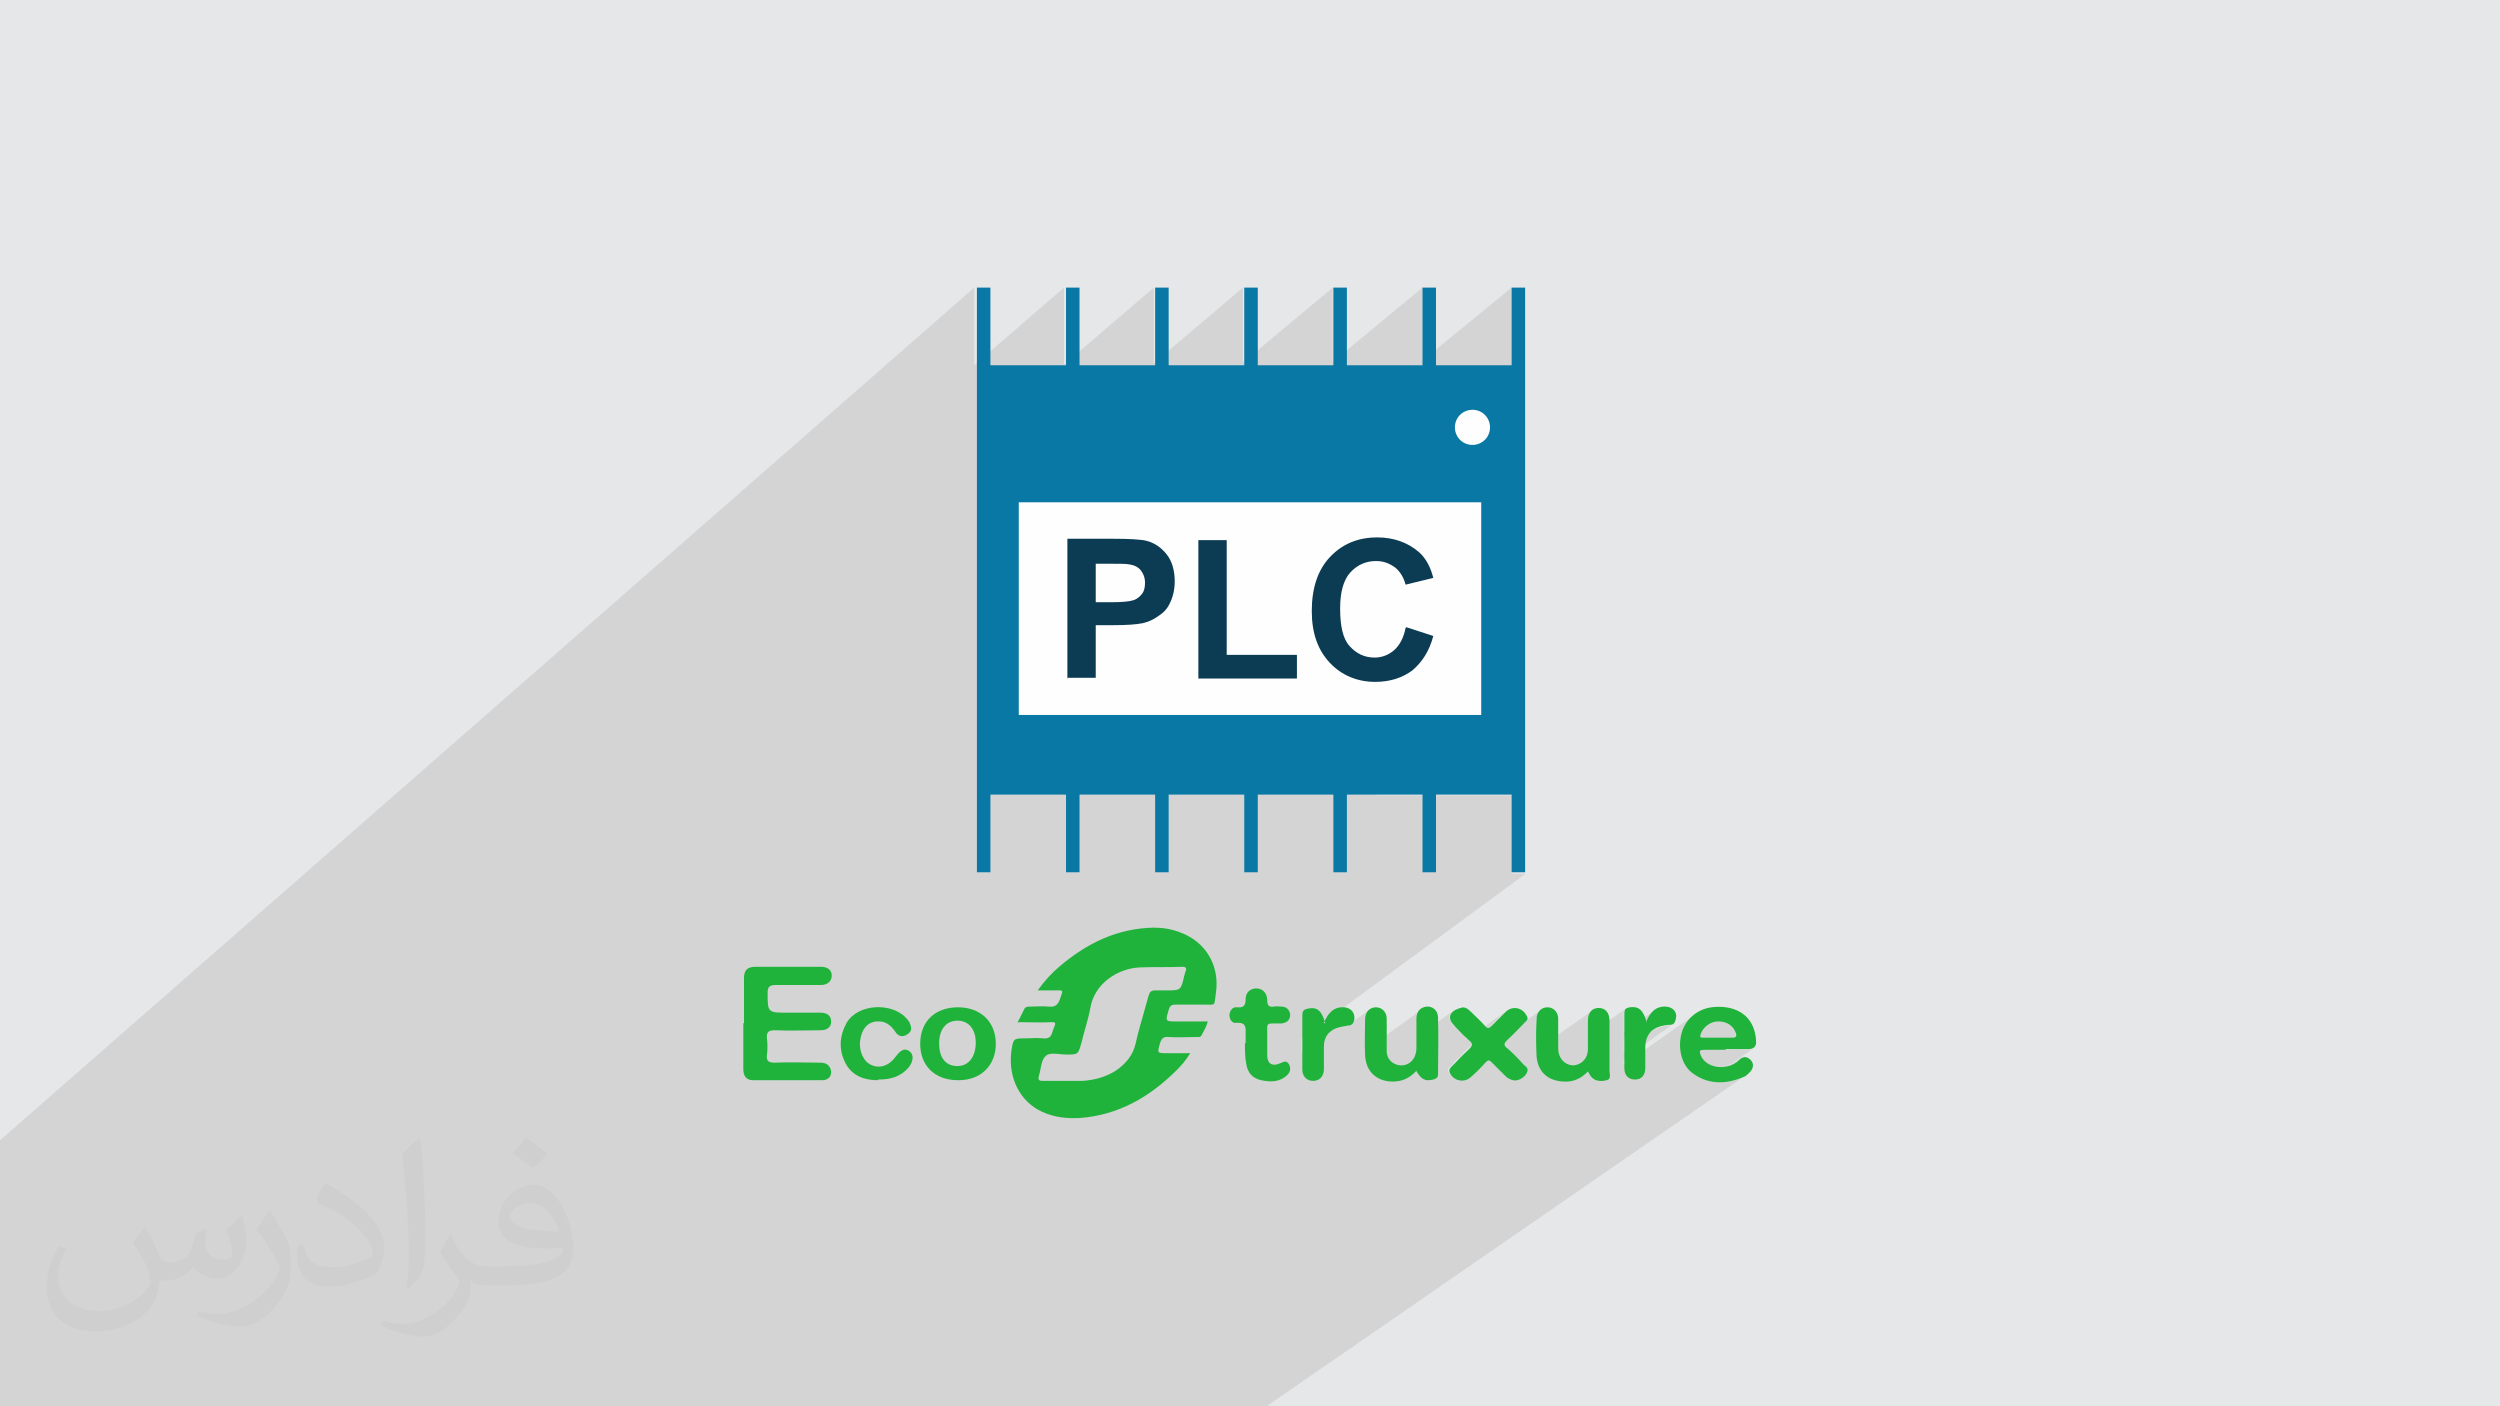
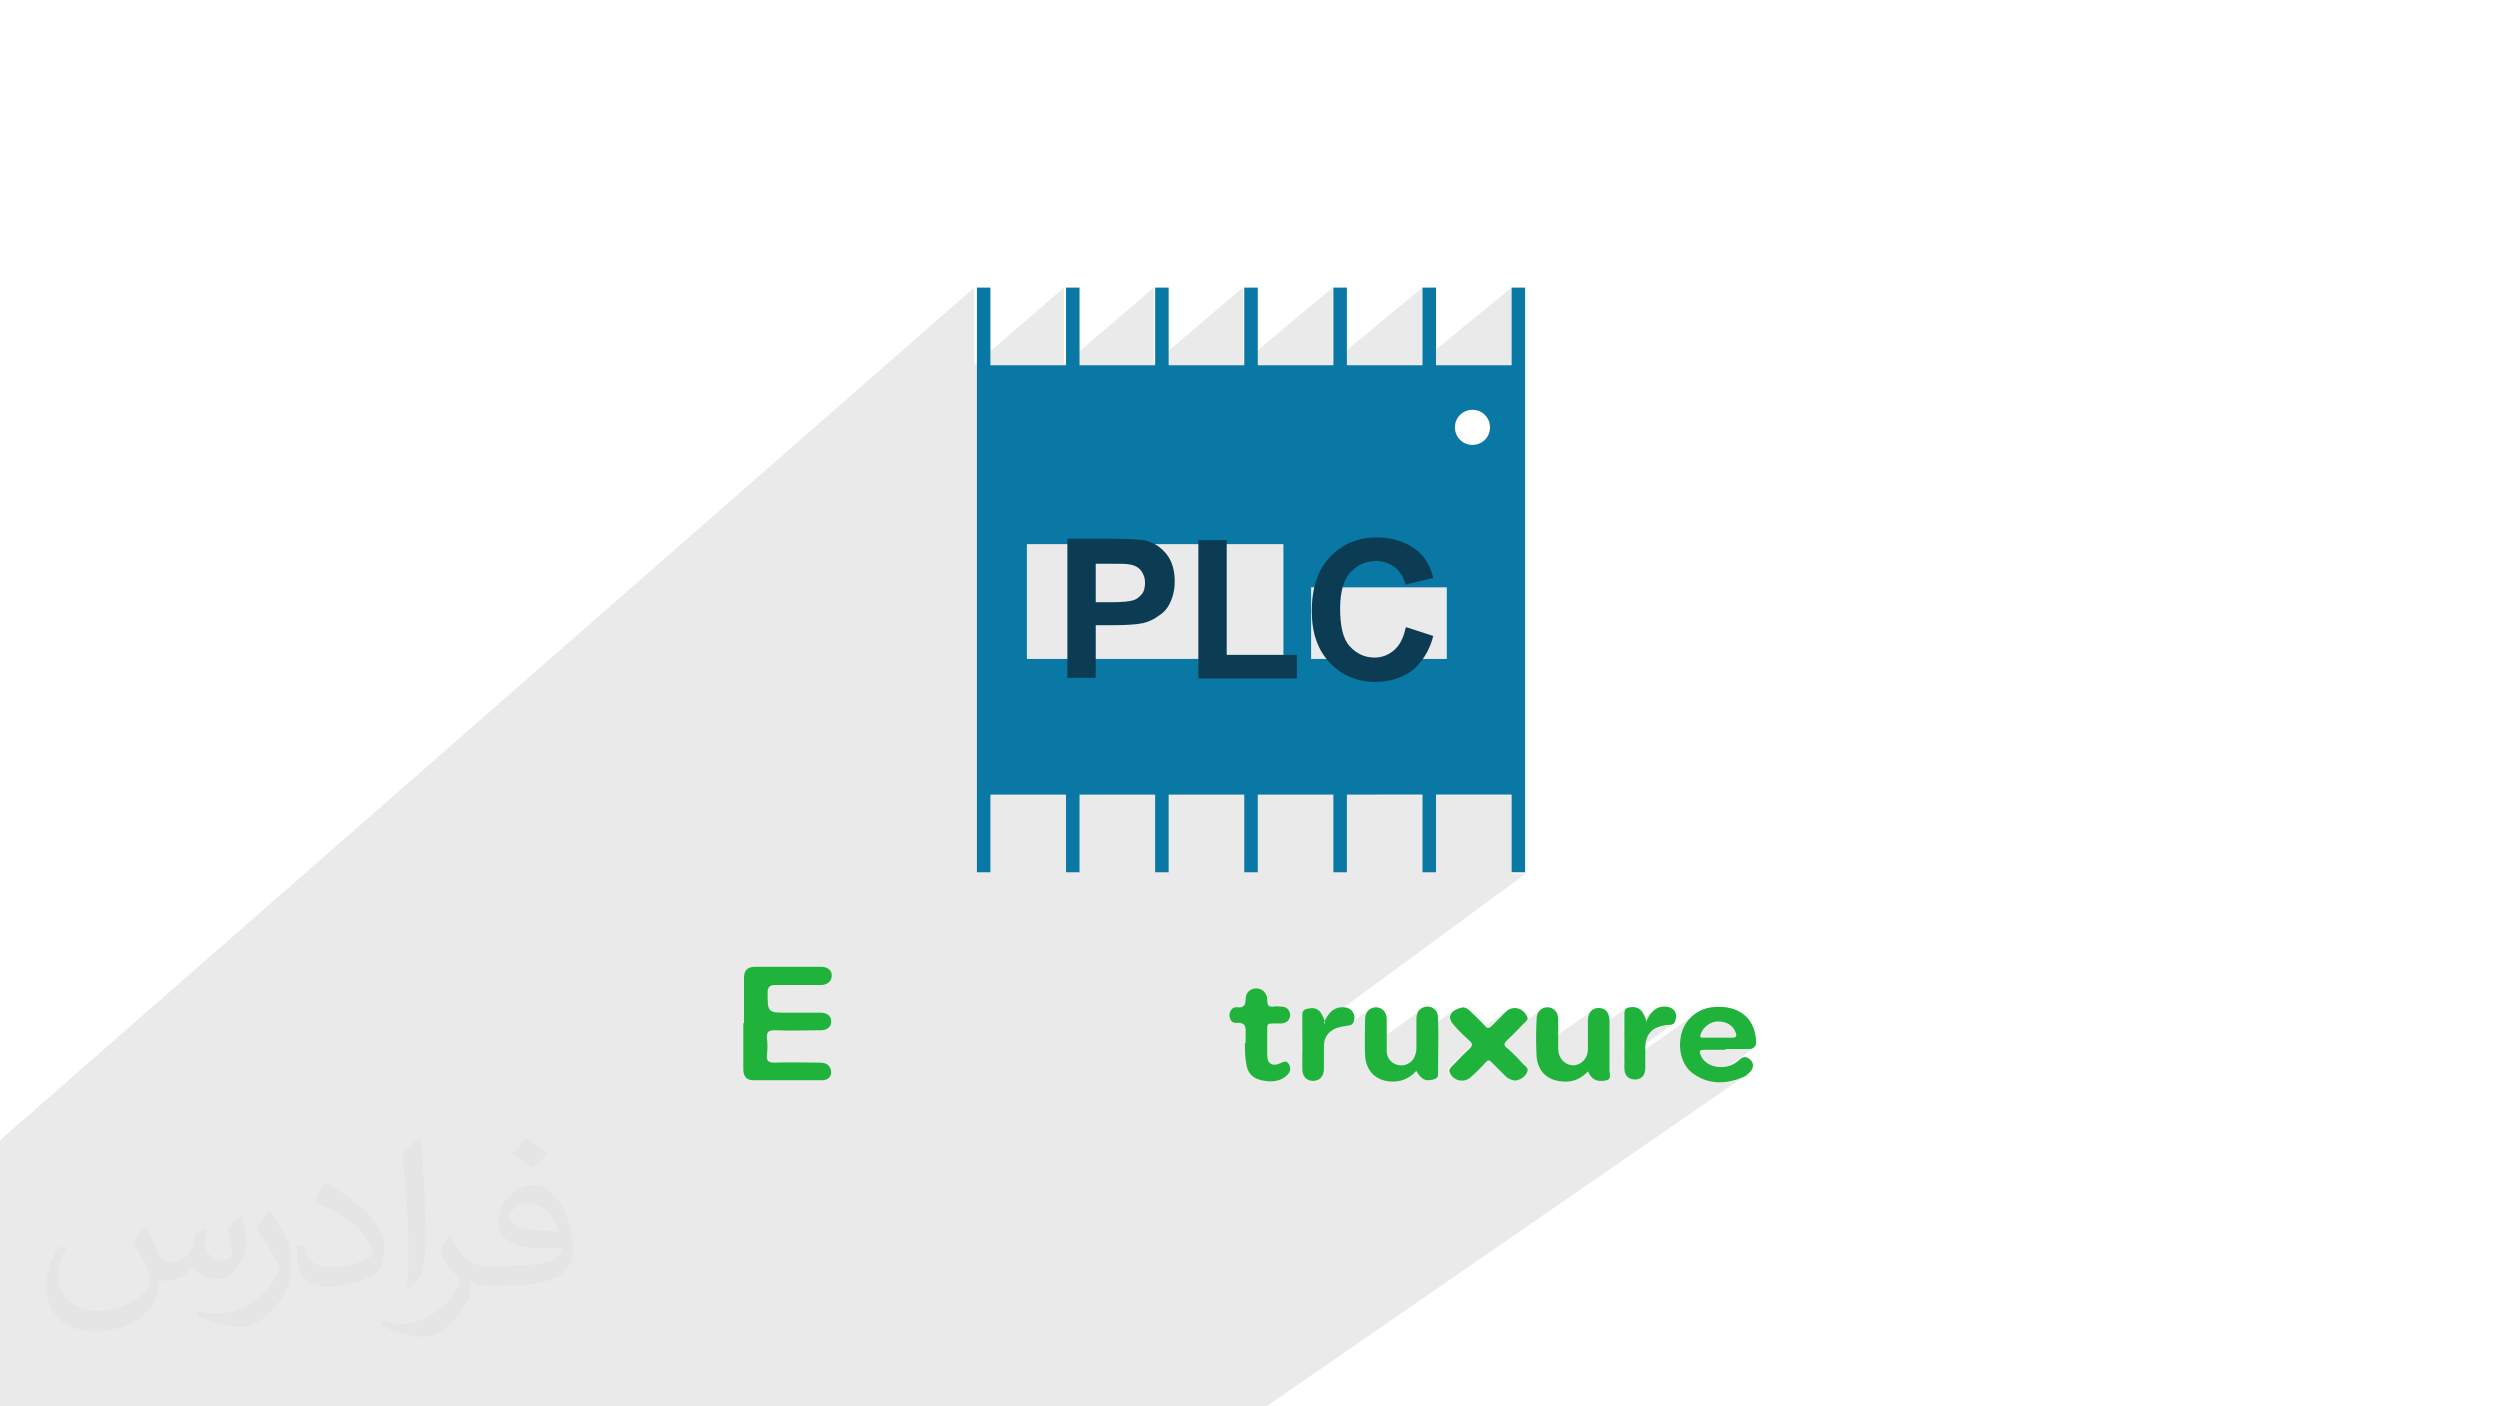
<svg xmlns="http://www.w3.org/2000/svg" xml:space="preserve" width="3.703in" height="2.083in" version="1.1" style="shape-rendering:geometricPrecision; text-rendering:geometricPrecision; image-rendering:optimizeQuality; fill-rule:evenodd; clip-rule:evenodd" viewBox="0 0 3703 2083" enable-background="new 0 0 505 505">
  <defs>
    <style type="text/css">
   
    .fil4 {fill:#FEFEFE}
    .fil5 {fill:#0978A4}
    .fil3 {fill:#20B33B}
    .fil0 {fill:#E6E7E8}
    .fil6 {fill:#0B3C54;fill-rule:nonzero}
    .fil2 {fill:#373435;fill-opacity:0.031}
    .fil1 {fill:#373435;fill-opacity:0.102}
   
  </style>
  </defs>
  <g id="Layer_x0020_1">
-     <polygon class="fil0" points="0,0 3703,0 3703,2083 0,2083 " />
    <polygon class="fil1" points="321,2083 317,2083 314,2083 313,2083 302,2083 285,2083 283,2083 267,2083 267,2083 258,2083 249,2083 248,2083 224,2083 212,2083 211,2083 209,2083 203,2083 200,2083 198,2083 184,2083 164,2083 102,2083 100,2083 94,2083 30,2083 0,2083 0,2075 0,2074 0,2071 0,2011 0,1982 0,1979 0,1887 0,1885 0,1789 0,1788 0,1689 1443,426 1443,541 1576,426 1576,540 1709,426 1709,538 1841,426 1841,537 1974,426 1974,536 2107,426 2107,534 2239,426 2239,542 2187,584 2227,584 2227,730 2194,756 2194,1059 2038,1178 2107,1178 2107,1193 2127,1178 2239,1178 2239,1294 2260,1294 1962,1513 1961,1515 1928,1539 1928,1542 1928,1547 1928,1553 1928,1558 1928,1558 1970,1527 1974,1525 1978,1523 1980,1522 1983,1521 1985,1520 1987,1520 1989,1520 1991,1519 1994,1519 1996,1519 1996,1519 2029,1495 2027,1497 2025,1499 2023,1502 2022,1505 2022,1509 2022,1512 2022,1516 2022,1519 2022,1523 2022,1526 2022,1529 2022,1533 2022,1536 2022,1539 2022,1543 2022,1546 2022,1550 2022,1553 2022,1556 2105,1496 2103,1498 2101,1500 2100,1503 2099,1506 2099,1510 2099,1515 2099,1520 2099,1525 2099,1530 2099,1536 2099,1536 2151,1498 2148,1501 2147,1504 2147,1508 2148,1511 2150,1515 2153,1519 2156,1521 2158,1524 2161,1527 2164,1530 2167,1532 2169,1535 2172,1538 2173,1539 2233,1496 2229,1499 2227,1501 2224,1504 2221,1506 2219,1509 2216,1512 2213,1514 2211,1517 2208,1520 2207,1521 2206,1522 2177,1543 2178,1544 2179,1545 2179,1547 2179,1548 2178,1550 2176,1551 2175,1553 2171,1556 2168,1559 2165,1563 2162,1566 2158,1569 2155,1572 2152,1576 2149,1579 2148,1580 2147,1581 2146,1581 2146,1582 2145,1583 2145,1585 2145,1586 2145,1587 2148,1592 2148,1592 2284,1495 2281,1497 2279,1499 2278,1502 2277,1505 2276,1509 2276,1513 2276,1516 2276,1520 2276,1523 2276,1527 2276,1530 2276,1534 2276,1537 2276,1541 2276,1544 2276,1548 2276,1551 2276,1555 2276,1555 2360,1496 2358,1498 2356,1500 2355,1504 2354,1507 2353,1512 2353,1517 2353,1522 2353,1527 2353,1533 2353,1533 2408,1494 2407,1495 2406,1497 2405,1498 2405,1500 2405,1502 2405,1507 2405,1512 2405,1517 2405,1522 2405,1527 2405,1529 2453,1495 2450,1497 2446,1501 2443,1505 2441,1509 2438,1514 2405,1538 2405,1543 2405,1548 2405,1553 2405,1557 2450,1525 2455,1523 2460,1521 2462,1521 2463,1520 2465,1520 2467,1520 2468,1519 2470,1519 2472,1519 2473,1519 2475,1519 2477,1518 2478,1517 2405,1569 2405,1573 2405,1577 2513,1501 2510,1503 2507,1506 2504,1509 2501,1512 2499,1515 2496,1518 2494,1522 2493,1525 2491,1529 2490,1533 2489,1537 2489,1542 2488,1546 2488,1547 2528,1519 2532,1517 2536,1515 2540,1514 2545,1513 2550,1513 2554,1514 2558,1515 2562,1517 2565,1520 2567,1523 2569,1526 2571,1530 2571,1532 2571,1533 2571,1535 2571,1535 2570,1536 2543,1555 2545,1555 2549,1555 2553,1555 2556,1555 2560,1555 2565,1555 2569,1555 2573,1555 2577,1555 2581,1555 2585,1555 2589,1555 2593,1555 2595,1554 2597,1553 2530,1600 2531,1600 2580,1566 2578,1568 2575,1570 2572,1573 2532,1601 2536,1602 2541,1602 2546,1603 2550,1603 2555,1602 2560,1602 2565,1601 2569,1600 2574,1598 2579,1597 2584,1595 2585,1594 2586,1593 2587,1592 1876,2083 1876,2083 1835,2083 1835,2083 1834,2083 1832,2083 1827,2083 1800,2083 1796,2083 1784,2083 1776,2083 1768,2083 1762,2083 1736,2083 1731,2083 1730,2083 1722,2083 1705,2083 1693,2083 1692,2083 1692,2083 1684,2083 1673,2083 1671,2083 1663,2083 1661,2083 1658,2083 1650,2083 1647,2083 1635,2083 1632,2083 1623,2083 1620,2083 1605,2083 1585,2083 1578,2083 1567,2083 1559,2083 1549,2083 1548,2083 1541,2083 1535,2083 1493,2083 1493,2083 1485,2083 1475,2083 1463,2083 1454,2083 1453,2083 1451,2083 1446,2083 1437,2083 1426,2083 1425,2083 1421,2083 1417,2083 1417,2083 1410,2083 1408,2083 1396,2083 1384,2083 1375,2083 1372,2083 1363,2083 1344,2083 1311,2083 1307,2083 1298,2083 1287,2083 1282,2083 1245,2083 1238,2083 1238,2083 1230,2083 1226,2083 1226,2083 1215,2083 1213,2083 1211,2083 1189,2083 1187,2083 1177,2083 1168,2083 1160,2083 1142,2083 1137,2083 1136,2083 1133,2083 1119,2083 1119,2083 1116,2083 1105,2083 1077,2083 1070,2083 1067,2083 1049,2083 1048,2083 1045,2083 1043,2083 1039,2083 1039,2083 1038,2083 1029,2083 1028,2083 1026,2083 1001,2083 1000,2083 994,2083 990,2083 988,2083 968,2083 963,2083 951,2083 947,2083 947,2083 928,2083 928,2083 928,2083 913,2083 911,2083 910,2083 905,2083 904,2083 894,2083 891,2083 891,2083 865,2083 849,2083 836,2083 833,2083 830,2083 826,2083 823,2083 812,2083 811,2083 810,2083 808,2083 808,2083 808,2083 792,2083 791,2083 789,2083 788,2083 783,2083 771,2083 767,2083 758,2083 753,2083 752,2083 751,2083 736,2083 723,2083 723,2083 709,2083 706,2083 699,2083 691,2083 688,2083 685,2083 682,2083 677,2083 673,2083 672,2083 670,2083 663,2083 661,2083 658,2083 653,2083 637,2083 636,2083 625,2083 624,2083 615,2083 604,2083 604,2083 603,2083 602,2083 600,2083 591,2083 586,2083 573,2083 572,2083 570,2083 568,2083 565,2083 562,2083 556,2083 554,2083 546,2083 532,2083 532,2083 529,2083 515,2083 510,2083 509,2083 503,2083 499,2083 497,2083 491,2083 471,2083 466,2083 456,2083 454,2083 454,2083 447,2083 447,2083 440,2083 440,2083 436,2083 436,2083 430,2083 419,2083 419,2083 417,2083 403,2083 395,2083 390,2083 390,2083 389,2083 368,2083 362,2083 355,2083 345,2083 336,2083 332,2083 " />
    <path class="fil2" d="M216 1819c7,11 12,21 16,32 3,7 5,19 21,19 5,0 11,-2 17,-5 7,-3 12,-9 14,-17l6 -21 15 -7 1 1c-2,8 -2,15 -2,21 0,18 15,24 27,24 7,0 13,-3 13,-10 0,-8 -4,-23 -8,-35 7,-7 14,-14 22,-20l1 1c4,15 6,30 6,40 0,10 -4,20 -8,27 -7,14 -20,25 -36,25 -12,0 -25,-6 -34,-17l-1 0c-9,11 -22,20 -43,20l-7 0c-1,14 -4,24 -9,33 -13,25 -50,42 -85,42 -49,0 -73,-28 -73,-66 0,-23 8,-45 19,-60l10 4c-7,14 -12,27 -12,40 0,35 29,52 62,52 30,0 68,-20 75,-42 -2,-25 -12,-36 -26,-59 4,-7 10,-15 17,-23l1 0 0 0 1 1 0 0 0 0 0 0 0 0 0 0 0 0 0 0 0 0 0 0zm564 -133c10,6 20,14 30,23 -6,8 -12,15 -21,21 -10,-8 -20,-15 -30,-22 7,-8 14,-15 20,-22l0 0 1 0 0 0 0 0 0 0 0 0 0 0zm5 96c-17,0 -30,11 -30,19 0,17 33,23 73,23 -5,-20 -22,-42 -43,-42l0 0 0 0 0 0 0 0 0 0zm-37 93c22,0 41,-1 55,-4 16,-4 30,-12 30,-18 0,-2 0,-3 -1,-5 -9,1 -19,1 -29,1 -29,0 -52,-7 -61,-23 -2,-5 -4,-10 -4,-15 0,-16 7,-32 19,-42 10,-9 21,-14 33,-14 20,0 37,17 48,43 6,14 11,30 11,51 0,14 -4,25 -12,34 -16,15 -45,21 -90,21l-20 0 0 0 -5 0c-11,0 -19,-2 -25,-7l-1 0c0,3 1,5 1,7 0,10 -3,23 -10,33 -20,30 -42,43 -60,43 -19,0 -42,-7 -63,-17l4 -7c7,3 16,5 29,5 34,0 78,-33 84,-64 -1,-3 -4,-6 -7,-10 -10,-12 -16,-22 -22,-32 5,-10 10,-18 14,-25l2 0c14,29 28,46 57,46l5 0 0 0 21 0 -3 -1 0 0 0 0 0 0 0 0 0 0 0 0 0 0 0 0 0 0zm-146 31c3,-14 3,-29 3,-43l0 -21c0,-39 -5,-96 -9,-133 7,-8 17,-17 25,-23l2 1c5,47 7,101 7,151 0,13 -1,26 -2,35 -1,12 -7,21 -22,35l-3 -2 0 0 -1 0 0 0 0 0 0 0 0 0 0 0 0 0 0 0 0 0 0 0zm-151 -62c1,18 10,33 41,33 20,0 36,-5 55,-14 3,-2 5,-3 5,-5 0,-12 -9,-27 -24,-41 -14,-13 -34,-25 -51,-32 -6,-2 -8,-5 -8,-8 0,-5 7,-17 13,-24l2 0c20,11 43,27 60,44 15,16 25,33 25,51 0,13 -4,26 -11,38 -22,11 -46,20 -70,20 -29,0 -48,-14 -48,-45 0,-3 0,-9 1,-16l10 0 0 0 0 -1 0 0 0 0 0 0 0 0 0 0 0 0 0 0 0 0 0 0zm-52 -52l18 29c7,11 13,22 13,41l0 24c0,19 -12,40 -32,60 -15,14 -29,19 -42,19 -19,0 -40,-6 -65,-16l3 -7c8,2 17,4 28,4 36,0 72,-26 89,-58 2,-4 3,-7 3,-9 0,-4 -2,-8 -4,-11 -9,-17 -19,-33 -30,-47 6,-9 12,-18 18,-27l2 0 0 0 -1 -2 0 0 0 0 0 0 0 0 0 0 0 0 0 0 0 0 0 0z" />
    <g id="_2419494125184">
      <g>
-         <path class="fil3" d="M1507 1515c4,-8 7,-14 10,-20 2,-4 5,-4 8,-4 10,0 19,-1 29,0 9,1 13,-3 16,-11 5,-15 6,-13 -9,-13 -8,0 -15,0 -24,0 10,-14 21,-26 33,-36 40,-34 85,-56 139,-57 13,0 26,2 39,7 38,14 59,49 53,90 -3,20 1,17 -19,17 -13,0 -26,0 -40,0 -6,0 -9,1 -11,8 -5,17 -5,17 12,17 15,0 30,0 46,0 -2,8 -6,14 -9,20 -2,4 -5,3 -8,3 -14,0 -28,1 -41,0 -8,-1 -11,3 -13,10 -4,14 -4,14 11,14 11,0 22,0 34,0 -6,10 -13,18 -20,25 -40,40 -87,67 -144,71 -19,1 -37,-1 -55,-9 -33,-15 -51,-50 -46,-90 3,-19 3,-19 21,-19 9,0 17,-1 26,0 8,1 12,-2 14,-10 1,-3 2,-6 3,-8 2,-5 1,-6 -4,-6 -15,1 -31,0 -48,0zm220 -48c-28,0 -22,-3 -30,23 -5,19 -11,37 -15,56 -4,17 -14,29 -28,39 -15,10 -33,15 -51,16 -19,0 -39,0 -58,0 -6,0 -8,-1 -6,-8 3,-10 3,-23 10,-29 6,-6 20,-2 30,-2 18,0 18,0 23,-18 4,-17 10,-34 13,-51 6,-36 40,-58 72,-60 21,-1 42,0 64,-1 6,0 7,2 5,7 -1,2 -1,4 -2,7 -5,21 -5,21 -27,21z" />
        <path class="fil3" d="M1102 1516c0,-22 0,-44 0,-67 0,-12 5,-17 17,-17 32,0 65,0 97,0 10,0 16,5 16,13 0,8 -6,14 -16,14 -22,0 -44,0 -67,0 -8,0 -12,2 -12,11 0,30 0,30 30,30 16,0 33,0 49,0 9,0 15,5 15,12 1,8 -5,14 -15,14 -23,0 -45,1 -68,0 -9,0 -13,2 -12,12 1,8 1,17 0,25 -1,8 2,11 11,11 23,-1 45,0 68,0 8,0 14,3 16,12 1,8 -4,14 -13,14 -34,0 -69,0 -103,0 -9,0 -14,-6 -14,-16 0,-23 0,-46 0,-69z" />
        <path class="fil3" d="M2556 1555c-10,0 -20,0 -30,0 -9,0 -10,1 -6,10 9,18 39,21 55,6 6,-6 11,-7 17,-2 6,5 6,13 0,19 -3,3 -6,6 -9,7 -25,11 -51,12 -74,-4 -17,-11 -24,-35 -19,-58 5,-22 23,-38 45,-41 32,-4 57,9 64,36 1,4 2,9 2,13 1,9 -3,13 -12,13 -11,0 -22,0 -33,0zm-12 -18c-7,0 -14,0 -21,0 -3,0 -6,0 -4,-5 3,-10 14,-19 26,-19 13,0 22,6 26,17 2,5 0,7 -5,7 -7,0 -14,0 -21,0z" />
        <path class="fil3" d="M2098 1586c-10,11 -21,16 -35,16 -24,0 -40,-15 -41,-39 -1,-18 0,-36 0,-54 0,-10 7,-17 16,-17 9,0 16,7 16,17 0,16 0,32 0,48 0,12 9,20 20,21 11,1 21,-7 23,-18 1,-3 1,-6 1,-10 0,-14 0,-27 0,-41 0,-11 6,-17 15,-18 9,-1 17,6 17,16 1,28 0,57 0,85 0,4 -3,6 -7,7 -12,3 -18,0 -26,-14z" />
        <path class="fil3" d="M2165 1492c6,0 9,2 13,6 7,7 15,14 22,22 3,4 6,3 9,0 7,-7 14,-14 21,-21 10,-10 26,-7 32,7 2,4 -1,6 -3,8 -9,9 -17,18 -26,26 -5,5 -7,8 0,13 8,7 15,14 22,22 3,4 10,6 7,13 -3,8 -14,14 -21,12 -4,-1 -8,-3 -11,-6 -7,-7 -14,-14 -21,-21 -3,-3 -5,-3 -8,0 -7,8 -14,15 -22,22 -10,10 -27,6 -32,-7 -1,-4 1,-6 3,-8 9,-9 17,-18 26,-26 5,-5 6,-8 0,-13 -8,-7 -15,-14 -22,-22 -10,-10 -8,-20 6,-25 2,-1 4,-1 5,-1z" />
        <path class="fil3" d="M2353 1586c-10,11 -22,17 -37,16 -23,-1 -38,-14 -40,-37 -1,-19 -1,-37 0,-56 0,-10 7,-17 16,-17 9,0 16,7 16,17 0,15 0,30 0,44 0,14 9,24 21,25 13,0 23,-10 23,-24 0,-14 0,-28 0,-42 0,-12 6,-19 16,-19 10,0 16,7 16,19 0,25 0,49 0,74 0,5 3,12 -4,14 -8,2 -17,2 -23,-5 -2,-2 -3,-5 -5,-8z" />
-         <path class="fil3" d="M1419 1600c-34,0 -56,-21 -56,-54 0,-33 22,-54 56,-54 34,0 56,22 56,54 0,32 -22,54 -55,54zm-28 -54c0,-23 12,-36 31,-34 16,2 25,17 23,38 -2,19 -13,30 -29,29 -16,-1 -25,-13 -25,-34z" />
        <path class="fil3" d="M1845 1545c0,-4 0,-8 0,-12 0,-10 2,-19 -14,-18 -6,1 -10,-5 -10,-12 1,-7 5,-12 12,-11 9,1 12,-3 12,-12 0,-10 7,-16 16,-16 9,0 16,7 16,17 0,8 2,11 10,10 3,-1 7,0 11,0 7,0 12,4 13,12 0,8 -5,12 -13,13 -5,0 -10,0 -14,0 -5,0 -7,1 -7,6 0,14 0,27 0,41 0,13 8,17 19,12 5,-2 9,-5 13,1 3,5 3,11 -2,16 -11,11 -25,11 -39,8 -13,-3 -20,-11 -22,-24 -2,-10 -2,-21 -2,-31z" />
-         <path class="fil3" d="M1300 1600c-19,0 -37,-6 -47,-24 -11,-20 -10,-41 1,-61 17,-29 69,-31 90,-5 1,1 2,3 3,4 3,7 5,13 -3,18 -7,5 -14,3 -18,-4 -7,-10 -15,-16 -27,-15 -1,0 -1,0 -2,0 -13,2 -21,12 -23,29 -2,16 6,32 18,36 12,5 25,0 34,-12 8,-11 14,-14 21,-9 7,5 6,15 -1,24 -12,14 -27,18 -45,18z" />
        <path class="fil3" d="M1961 1515c6,-14 14,-24 30,-23 12,1 18,11 14,22 -2,4 -5,5 -8,5 -6,1 -12,2 -18,4 -12,5 -18,14 -18,27 0,11 0,22 0,33 0,11 -6,18 -16,18 -10,0 -16,-7 -16,-17 0,-27 0,-54 0,-81 0,-6 3,-8 8,-9 14,-3 21,3 26,22z" />
        <path class="fil3" d="M2438 1514c6,-14 14,-24 30,-23 11,1 17,9 14,19 -1,5 -3,8 -9,8 -4,0 -9,1 -13,2 -15,4 -22,14 -23,29 0,11 0,22 0,33 0,11 -6,17 -15,17 -10,0 -16,-6 -16,-17 0,-27 0,-54 0,-81 0,-7 3,-8 8,-9 13,-2 20,4 25,22z" />
      </g>
      <g>
        <g>
          <rect class="fil4" x="2142" y="584" width="85" height="146" />
          <path class="fil5" d="M2239 426l0 115 -112 0 0 -115 -20 0 0 115 -112 0 0 -115 -20 0 0 115 -112 0 0 -115 -20 0 0 115 -112 0 0 -115 -20 0 0 115 -112 0 0 -115 -20 0 0 115 -112 0 0 -115 -20 0 0 115 0 636 0 115 20 0 0 -115 112 0 0 115 20 0 0 -115 112 0 0 115 20 0 0 -115 112 0 0 115 20 0 0 -115 112 0 0 115 20 0 0 -115 112 0 0 115 20 0 0 -115 112 0 0 115 20 0 0 -115 0 -636 0 -115 -20 0zm-338 550l-380 0 0 -170 380 0 0 170zm242 0l-201 0 0 -106 201 0 0 106zm38 -317c-15,0 -26,-12 -26,-26 0,-15 12,-26 26,-26 15,0 26,12 26,26 0,15 -12,26 -26,26z" />
        </g>
-         <rect class="fil4" x="1509" y="744" width="685" height="315" />
        <path class="fil6" d="M1581 1005l0 -207 67 0c25,0 42,1 50,3 12,3 22,10 30,20 8,10 12,24 12,40 0,13 -3,24 -7,32 -4,9 -10,15 -18,20 -7,5 -14,8 -22,10 -10,2 -24,3 -43,3l-27 0 0 78 -42 0 0 0 1 1zm42 -172l0 59 23 0c16,0 27,-1 33,-3 6,-2 10,-6 13,-10 3,-4 4,-10 4,-16 0,-8 -3,-14 -6,-18 -4,-5 -10,-8 -17,-9 -5,-1 -15,-1 -30,-1l-20 0 0 -1 0 0zm152 172l0 -205 42 0 0 170 104 0 0 35 -146 0 0 0zm308 -76l40 13c-6,23 -17,39 -31,51 -15,11 -33,17 -55,17 -27,0 -50,-10 -67,-28 -18,-19 -27,-44 -27,-77 0,-34 9,-61 27,-80 18,-19 41,-29 70,-29 25,0 46,8 62,22 10,9 17,22 21,38l-41 10c-3,-11 -8,-19 -15,-25 -8,-6 -17,-10 -29,-10 -15,0 -28,6 -38,17 -10,11 -15,29 -15,53 0,26 4,45 14,56 10,11 22,17 37,17 11,0 21,-4 29,-11 8,-7 14,-18 17,-33l0 0 1 -1 0 0z" />
      </g>
    </g>
  </g>
</svg>